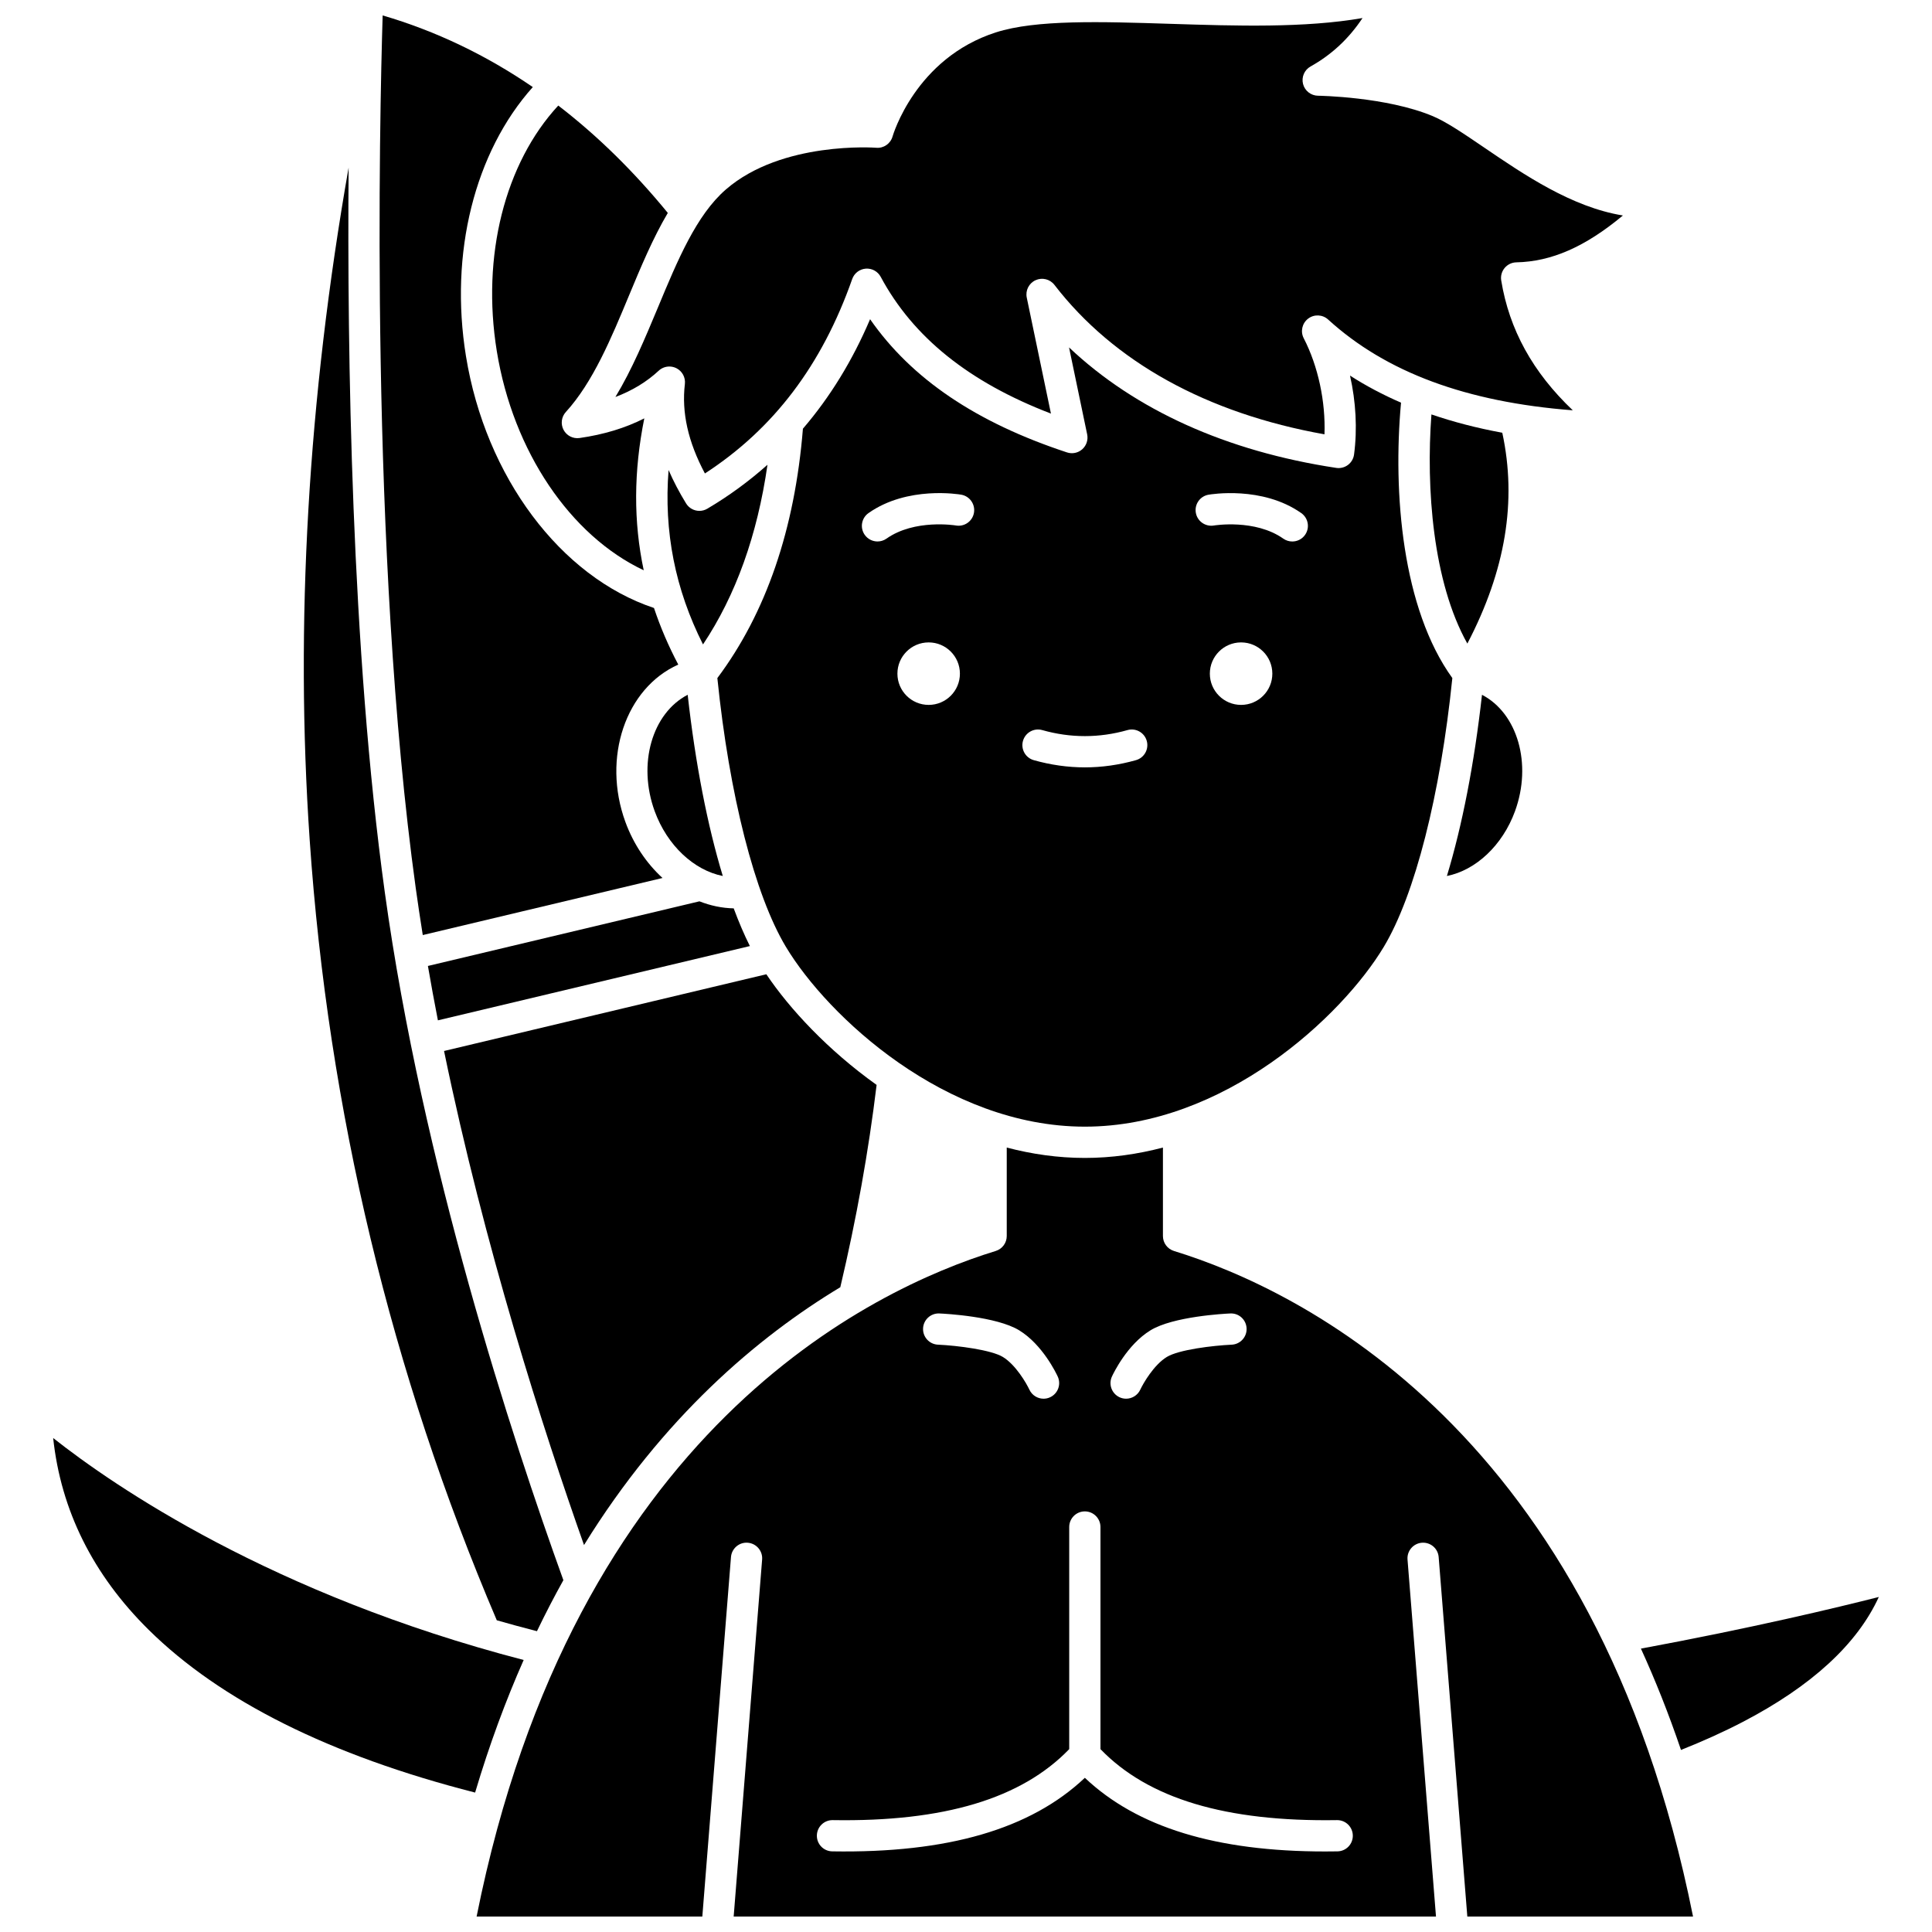
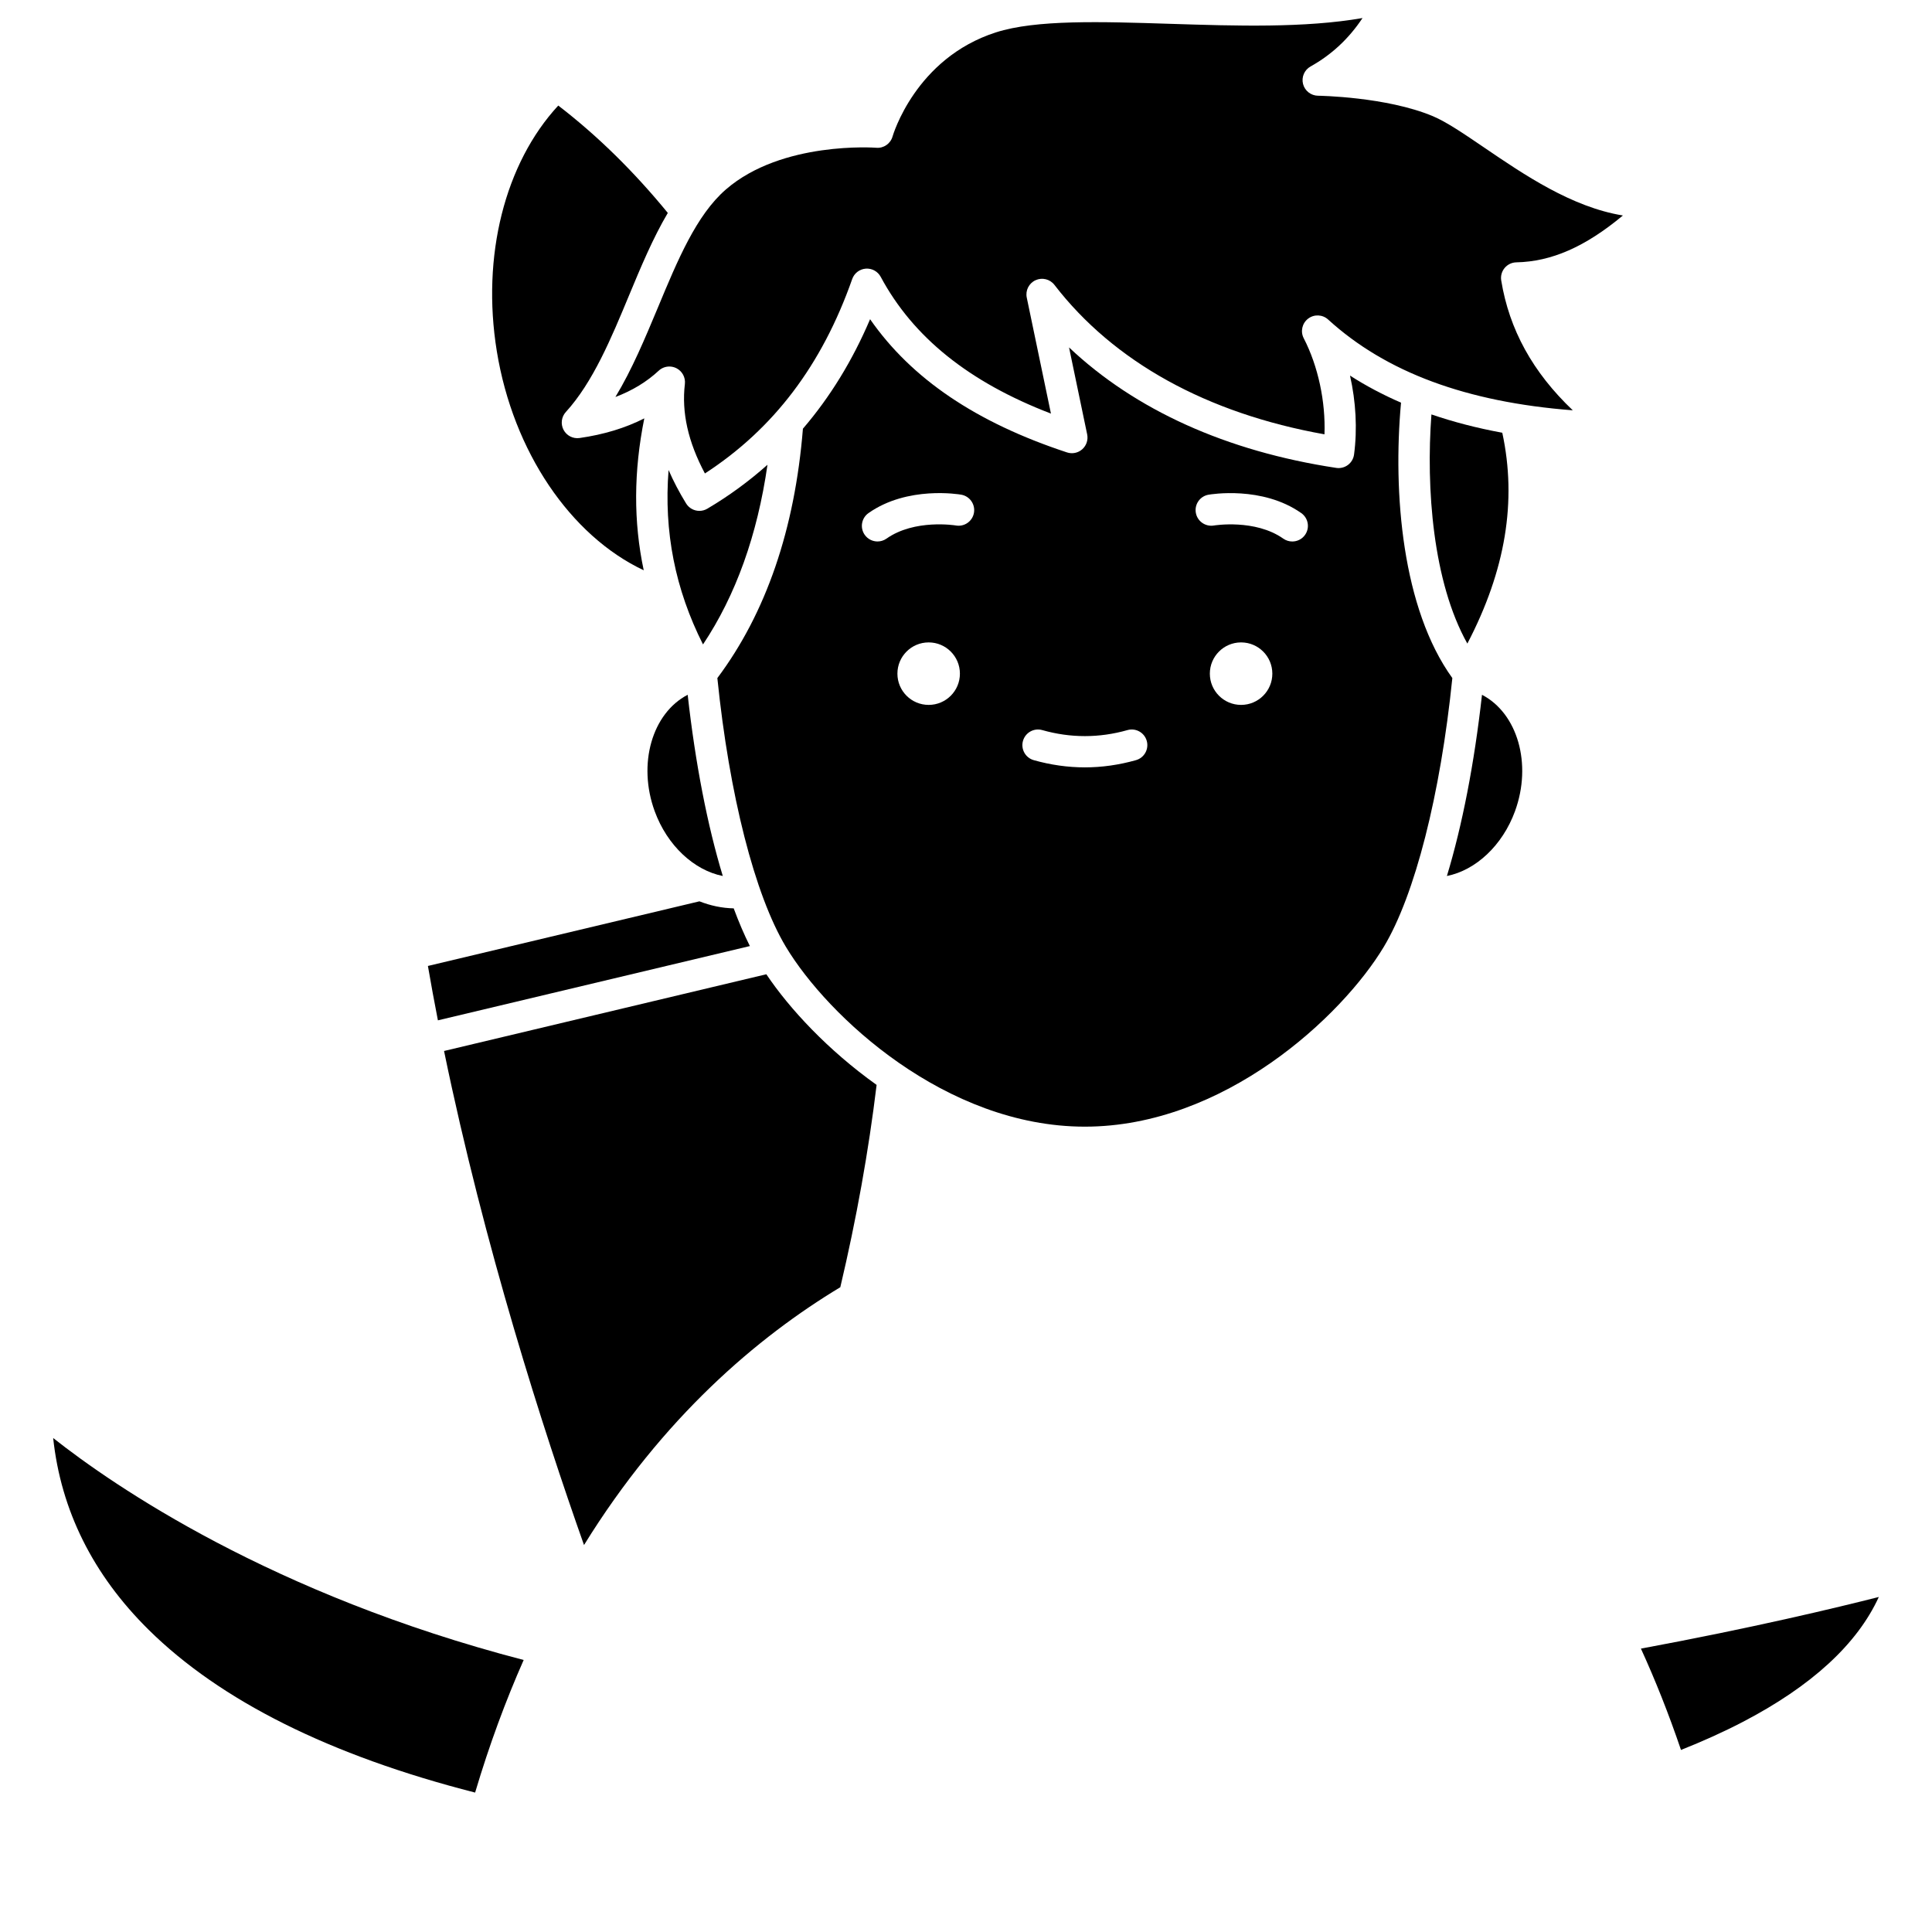
<svg xmlns="http://www.w3.org/2000/svg" width="800px" height="800px" version="1.1" viewBox="144 144 512 512">
  <defs>
    <clipPath id="c">
      <path d="m307 148.09h268v121.91h-268z" />
    </clipPath>
    <clipPath id="b">
-       <path d="m270 448h323v203.9h-323z" />
+       <path d="m270 448v203.9h-323z" />
    </clipPath>
    <clipPath id="a">
-       <path d="m244 148.09h80v243.91h-80z" />
-     </clipPath>
+       </clipPath>
  </defs>
  <path d="m260.05 414.4 82.676-19.684c-1.5-2.988-2.93-6.336-4.289-9.992-3.086-0.062-6.144-0.707-9.078-1.863l-71.957 17.129c0.828 4.82 1.715 9.625 2.648 14.41z" />
  <path d="m366.69 485.13c4.281-18.121 7.508-36.133 9.621-53.617-12.906-9.211-23.078-20.168-29.223-29.324l-85.41 20.332c10.695 51.922 26.27 100.34 37.09 130.93 20.926-33.848 45.973-55.09 67.922-68.324z" />
  <path d="m542.12 258.68c-6.684-1.227-12.926-2.852-18.777-4.852-1.461 19.512 0.371 44.406 9.52 60.727 10.141-19.43 13.164-37.789 9.258-55.875z" />
  <path d="m331.45 278.81c-0.66 0.391-1.387 0.578-2.102 0.578-1.395 0-2.754-0.703-3.535-1.98-1.836-3-3.375-5.941-4.633-8.848-1.281 16.301 1.742 31.59 9.125 46.223 8.699-13.043 14.414-29.008 17.086-47.617-4.883 4.352-10.191 8.246-15.941 11.645z" />
  <path d="m545.49 358.98c4.59-12.566 0.652-25.973-8.746-30.852-2.039 18.246-5.242 34.66-9.301 48.02 7.606-1.512 14.715-8.047 18.047-17.168z" />
  <path d="m510.73 394.91c8.242-13.738 14.996-40.281 18.156-71.215-13.277-18.41-15.793-49.008-13.598-72.984-4.809-2.09-9.32-4.473-13.52-7.176 1.562 6.914 1.969 14.172 1.07 20.918-0.148 1.102-0.73 2.098-1.617 2.762-0.887 0.664-2.008 0.949-3.106 0.781-29.09-4.402-53.258-15.344-70.809-31.926l4.805 23.047c0.301 1.445-0.191 2.945-1.293 3.934-1.102 0.984-2.648 1.309-4.051 0.844-24.043-7.914-41.207-19.504-52.184-35.301-4.66 10.945-10.605 20.633-17.801 29.012-2.152 26.656-9.781 48.871-22.676 66.09 3.156 30.934 9.914 57.477 18.156 71.211 11.059 18.43 42.348 47.668 79.238 47.668 36.879 0.004 68.172-29.234 79.227-47.664zm-37.828-64.105c-4.574 0-8.281-3.707-8.281-8.281 0-4.574 3.707-8.281 8.281-8.281 4.574 0 8.281 3.707 8.281 8.281 0 4.574-3.707 8.281-8.281 8.281zm-8.641-55.699c0.578-0.102 14.258-2.41 24.594 4.871 1.867 1.316 2.316 3.898 1 5.769-0.805 1.145-2.086 1.754-3.387 1.754-0.824 0-1.656-0.246-2.379-0.754-7.481-5.269-18.289-3.5-18.398-3.481-2.25 0.371-4.391-1.125-4.781-3.371-0.395-2.258 1.102-4.394 3.352-4.789zm-74.156 55.699c-4.574 0-8.281-3.707-8.281-8.281 0-4.574 3.707-8.281 8.281-8.281s8.281 3.707 8.281 8.281c0 4.574-3.707 8.281-8.281 8.281zm12.004-50.906c-0.395 2.25-2.535 3.754-4.785 3.359-0.188-0.031-10.945-1.77-18.395 3.481-0.723 0.512-1.555 0.754-2.379 0.754-1.301 0-2.582-0.613-3.387-1.754-1.316-1.867-0.871-4.453 1-5.769 10.332-7.277 24.016-4.973 24.594-4.871 2.242 0.402 3.746 2.551 3.352 4.801zm12.992 60.438c0.621-2.199 2.91-3.481 5.109-2.856 7.512 2.125 15.07 2.125 22.582 0 2.203-0.629 4.488 0.656 5.109 2.856 0.621 2.199-0.656 4.488-2.856 5.109-4.492 1.27-9.047 1.914-13.547 1.914s-9.059-0.645-13.547-1.914c-2.195-0.621-3.473-2.91-2.852-5.109z" />
  <path d="m317.5 358.98c3.328 9.121 10.445 15.664 18.047 17.168-4.059-13.355-7.266-29.777-9.305-48.023-9.395 4.879-13.332 18.285-8.742 30.855z" />
-   <path d="m275.65 573.39c3.477 0.996 7.023 1.961 10.648 2.891 2.258-4.699 4.598-9.203 7.004-13.52-13.68-37.887-37.383-110.38-47.316-182.23-8.914-64.484-9.992-143.33-9.598-192.11-10.762 61.273-14.238 121.02-10.32 178.14 4.914 71.652 21.598 141.22 49.582 206.82z" />
  <path d="m578.86 580.9c3.816 8.348 7.375 17.289 10.621 26.852 5.859-2.328 11.332-4.801 16.301-7.387 18.273-9.504 30.387-20.629 36.125-33.152-11.082 2.82-33.57 8.227-63.047 13.688z" />
  <g clip-path="url(#c)">
    <path d="m307.09 249.21c4.469-1.691 8.305-4.019 11.473-6.969 0.785-0.73 1.797-1.109 2.824-1.109 0.637 0 1.277 0.148 1.875 0.449 1.547 0.785 2.441 2.453 2.238 4.18-0.895 7.539 0.84 15.328 5.309 23.711 18.23-11.836 31.02-28.734 39.035-51.523 0.543-1.547 1.949-2.629 3.586-2.754 1.633-0.129 3.191 0.723 3.969 2.172 8.59 16.004 23.387 27.902 45.113 36.238l-6.41-30.738c-0.395-1.891 0.57-3.801 2.324-4.606 1.754-0.805 3.832-0.293 5.008 1.234 15.719 20.41 40.398 34.047 71.566 39.605 0.32-8.645-1.676-18.062-5.5-25.465-0.922-1.781-0.43-3.965 1.16-5.184 1.59-1.223 3.828-1.125 5.309 0.227 15.309 13.961 36.598 21.875 64.836 24.059-10.613-10.078-16.848-21.422-18.965-34.41-0.195-1.184 0.137-2.394 0.906-3.316 0.77-0.922 1.898-1.465 3.098-1.488 9.285-0.191 18.23-4.078 28.242-12.418-13.559-2.211-26.172-10.797-36.742-17.992-5.371-3.656-10.012-6.812-13.621-8.328-12.297-5.16-30.254-5.414-30.434-5.418-1.875-0.023-3.504-1.301-3.969-3.117-0.461-1.82 0.355-3.719 1.992-4.637 5.578-3.117 10.129-7.352 13.77-12.832-15.367 2.668-33.457 2.09-51.055 1.527-18.25-0.582-35.48-1.137-46.086 2.266-21.367 6.848-27.336 27.367-27.395 27.574-0.535 1.91-2.352 3.188-4.324 3.008-0.246-0.02-24.996-1.832-39.848 11.047-7.832 6.793-12.785 18.707-18.031 31.32-3.391 8.102-6.84 16.402-11.254 23.688z" />
  </g>
  <g clip-path="url(#b)">
    <path d="m455.11 475.52c-1.738-0.535-2.922-2.137-2.922-3.957v-23.449c-6.644 1.742-13.57 2.75-20.695 2.75s-14.051-1.008-20.695-2.75v23.449c0 1.82-1.188 3.422-2.922 3.957-33 10.145-111.81 47.551-137.57 176.38h59.816l7.594-95.262c0.18-2.281 2.191-3.992 4.457-3.797 2.277 0.184 3.981 2.176 3.797 4.457l-7.539 94.602h186.12l-7.543-94.602c-0.184-2.281 1.52-4.273 3.797-4.457 2.305-0.176 4.277 1.52 4.457 3.797l7.594 95.262h59.816c-25.758-128.83-104.57-166.24-137.57-176.38zm-16.438 33.277c0.395-0.855 4.027-8.453 10.207-12.242 6.023-3.695 19.633-4.406 21.16-4.473 2.305-0.113 4.219 1.664 4.32 3.949 0.102 2.281-1.664 4.219-3.949 4.324-4.965 0.227-14.027 1.312-17.207 3.262-3.422 2.098-6.227 6.965-7.019 8.66-0.703 1.504-2.199 2.394-3.758 2.394-0.582 0-1.176-0.125-1.738-0.383-2.066-0.969-2.969-3.418-2.016-5.492zm-45.73-16.715c1.531 0.066 15.141 0.781 21.164 4.473 6.176 3.789 9.809 11.387 10.203 12.242 0.957 2.074 0.051 4.535-2.023 5.492-0.562 0.262-1.152 0.383-1.73 0.383-1.562 0-3.059-0.891-3.758-2.398-0.793-1.699-3.598-6.562-7.019-8.66-3.019-1.852-11.879-3.019-17.207-3.262-2.285-0.102-4.051-2.039-3.949-4.32 0.102-2.285 2.043-4.059 4.32-3.949zm105.5 142.55c-1.105 0.02-2.203 0.027-3.285 0.027-28.883 0-49.785-6.406-63.66-19.52-14.395 13.605-36.379 19.992-66.949 19.492-2.285-0.035-4.109-1.918-4.07-4.207 0.035-2.262 1.883-4.074 4.137-4.074h0.066c29.484 0.48 50.004-5.688 62.672-18.809v-58.867c0-2.285 1.855-4.141 4.141-4.141 2.285 0 4.141 1.855 4.141 4.141v58.867c12.668 13.117 33.211 19.277 62.672 18.809h0.066c2.258 0 4.102 1.809 4.137 4.074 0.043 2.289-1.781 4.172-4.066 4.207z" />
  </g>
  <path d="m158.09 525.09c2.051 19.152 10.523 36.199 25.266 50.781 19.066 18.859 48.176 33.379 86.555 43.18 3.785-12.715 8.117-24.402 12.867-35.137-66.848-17.379-108.62-46.133-124.69-58.824z" />
  <path d="m275.66 237.07c4.324 26.617 19.551 48.926 38.934 58.059-2.734-12.848-2.68-26.207 0.152-40.258-5 2.547-10.734 4.293-17.152 5.207-1.742 0.25-3.43-0.621-4.246-2.164-0.816-1.547-0.574-3.434 0.602-4.727 7.176-7.859 12.035-19.543 16.73-30.844 3.133-7.539 6.336-15.219 10.297-21.918-9.027-11.027-18.715-20.531-29.031-28.453-14.156 15.312-20.383 39.871-16.285 65.098z" />
  <g clip-path="url(#a)">
    <path d="m256.04 391.8 63.531-15.125c-4.219-3.867-7.684-8.945-9.844-14.867-6.207-17.004 0.082-35.453 14.02-41.688-2.602-4.93-4.742-9.926-6.434-14.996-24.746-8.25-44.629-34.734-49.828-66.734-4.438-27.309 2.324-54.109 17.711-71.312-12.441-8.516-25.727-14.867-39.789-18.988-0.797 25.852-3.512 142.42 8.773 231.3 0.574 4.141 1.199 8.281 1.859 12.414z" />
  </g>
</svg>